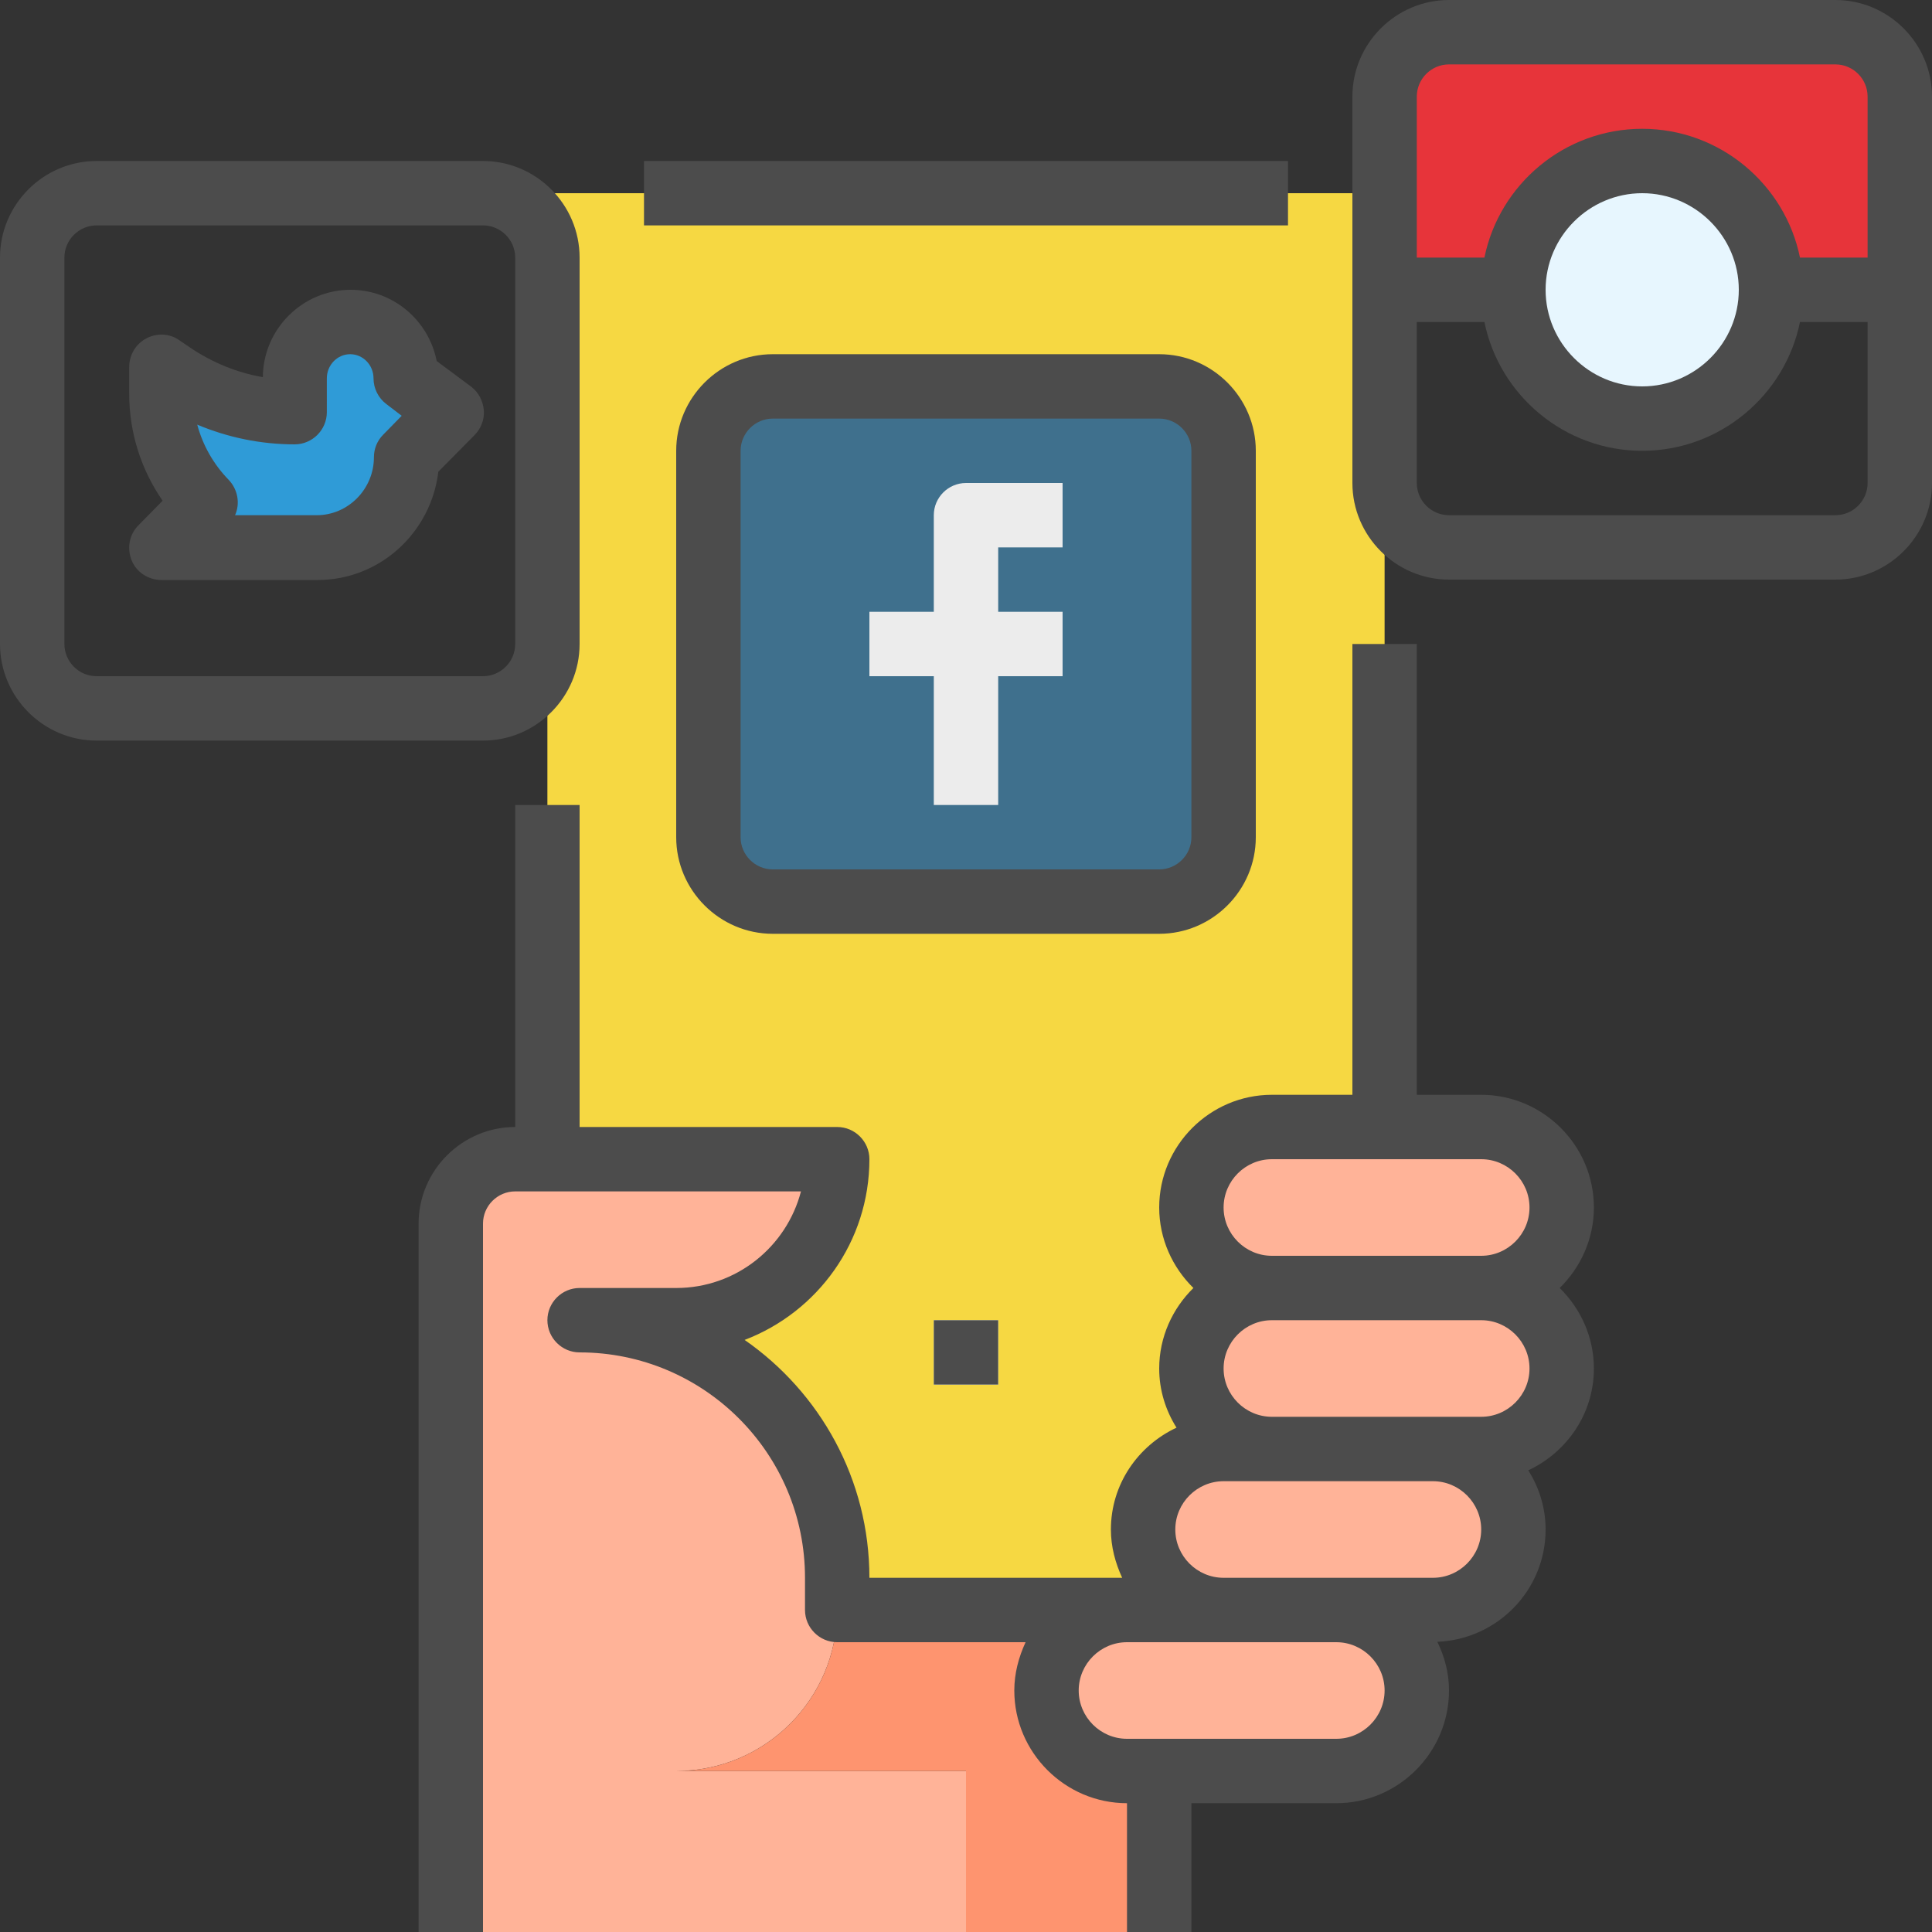
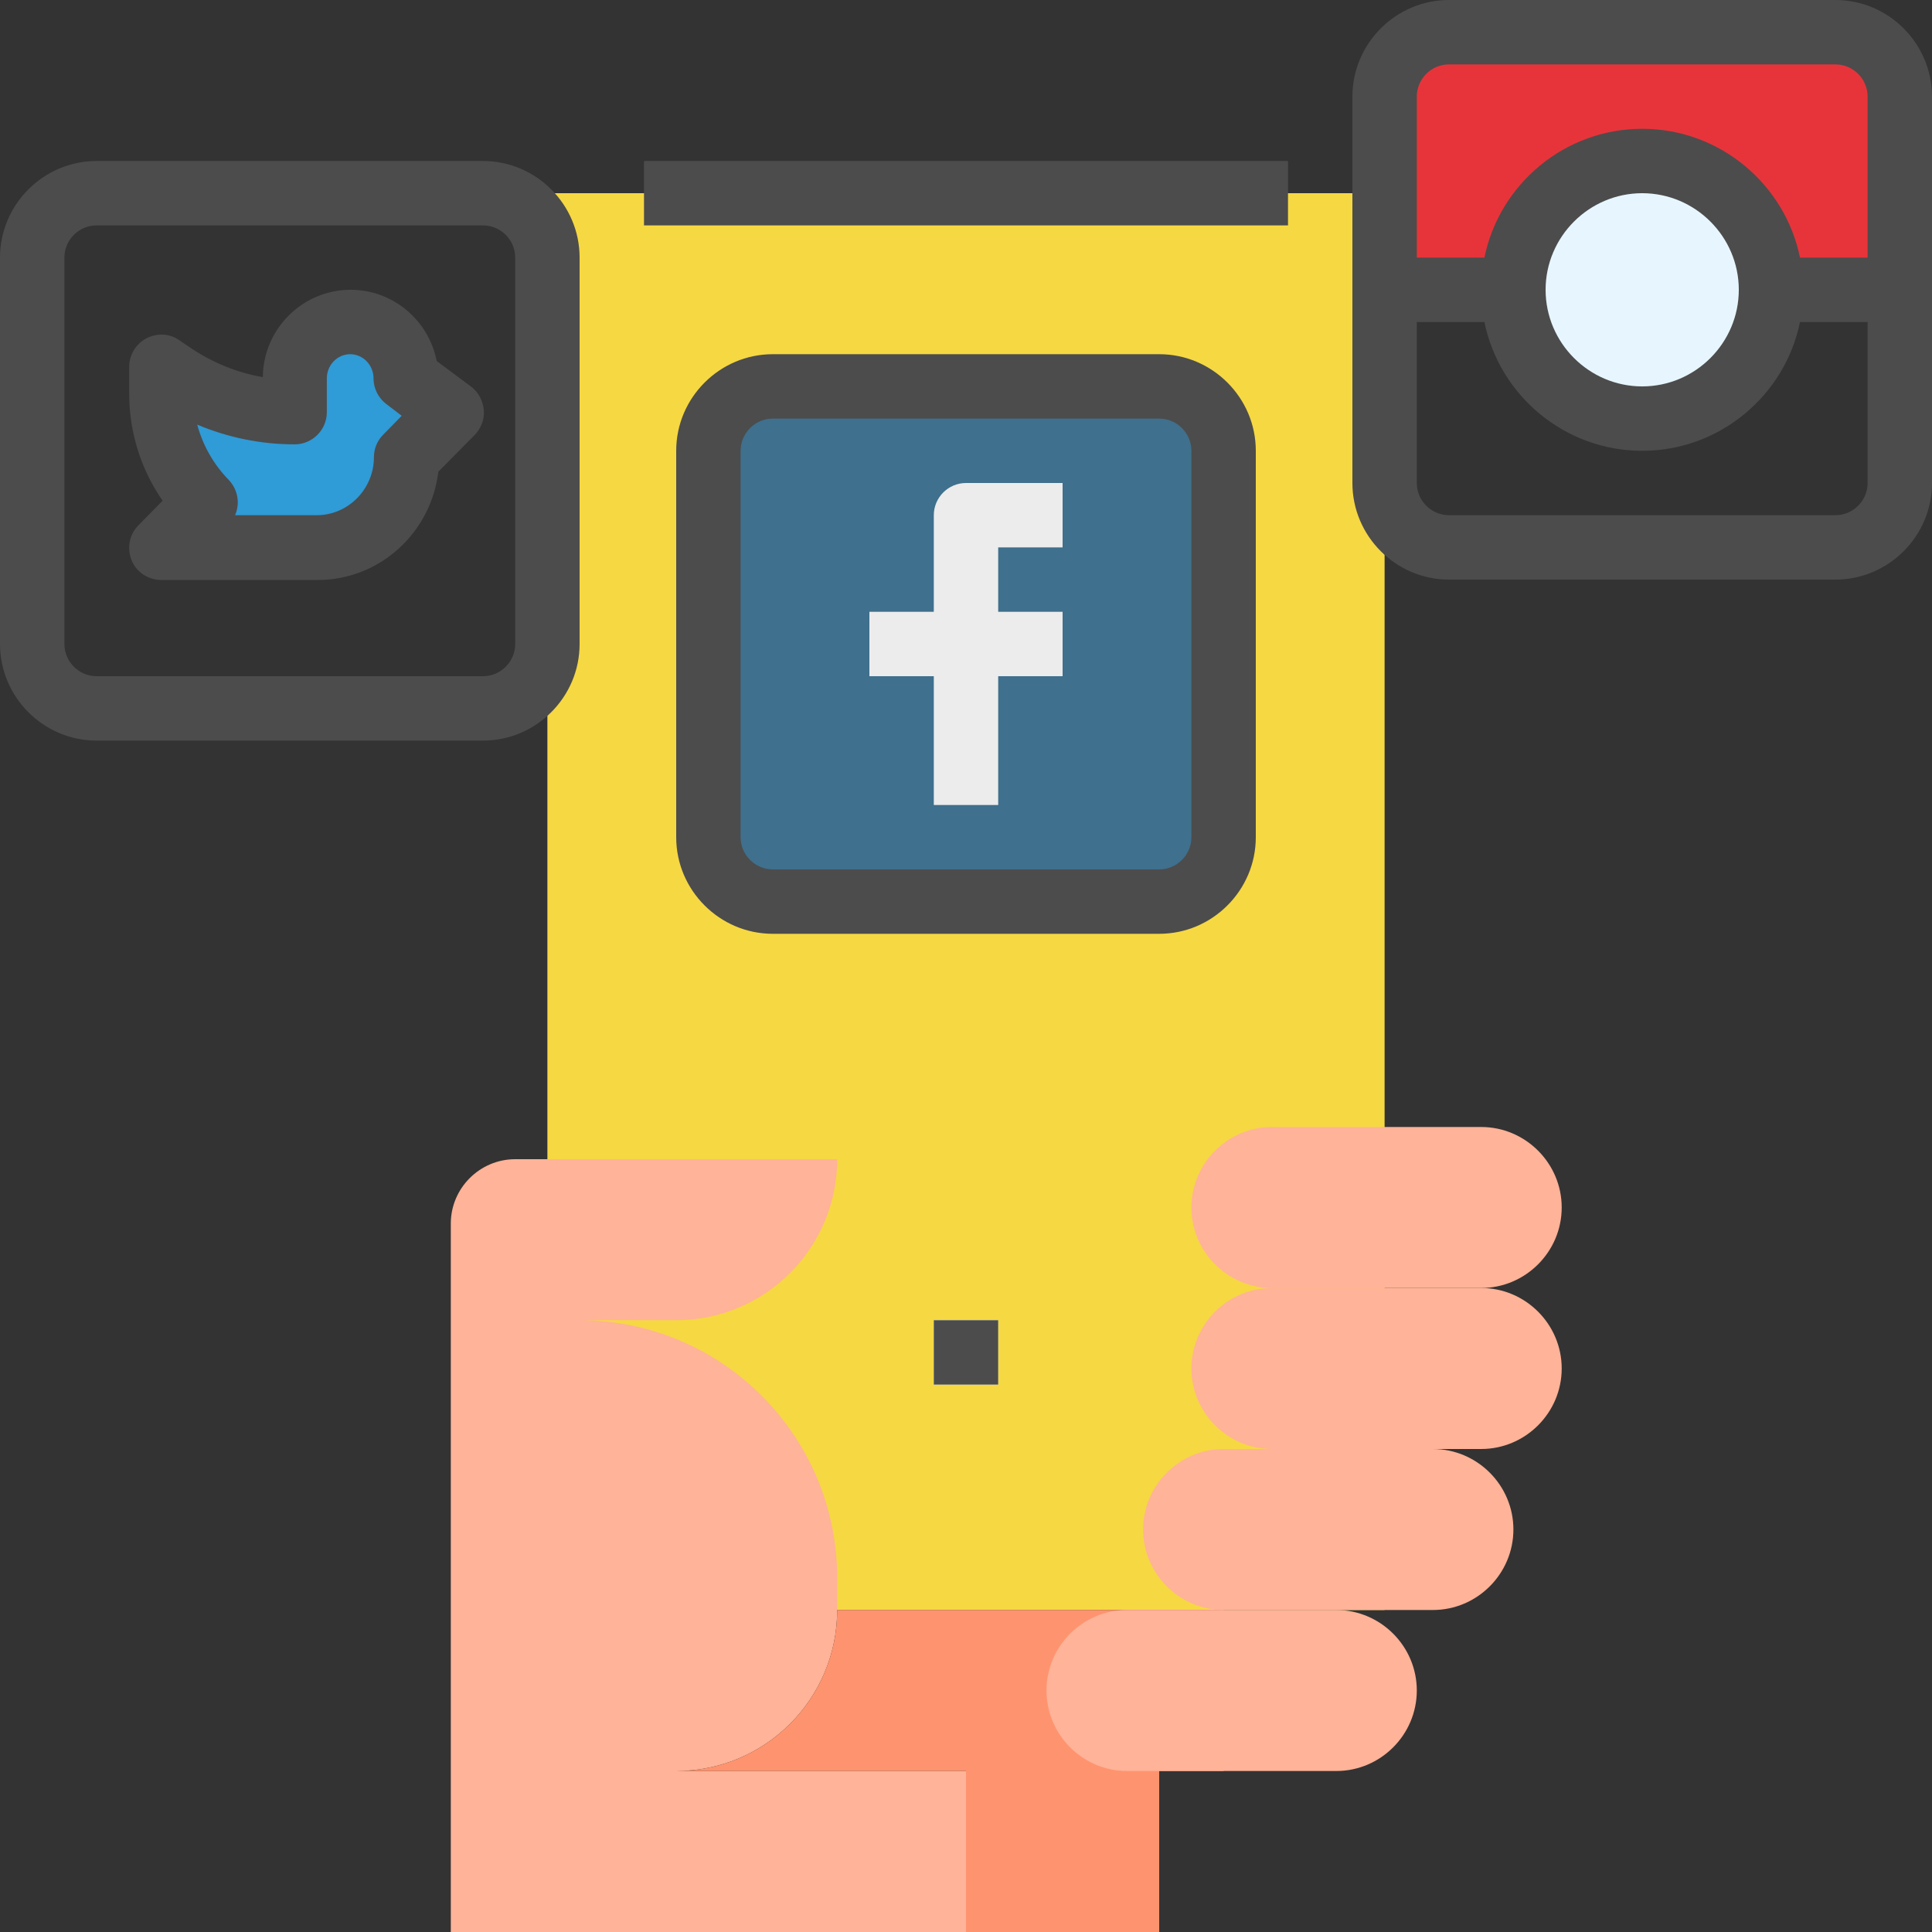
<svg xmlns="http://www.w3.org/2000/svg" version="1.1" id="Capa_1" x="0px" y="0px" viewBox="0 0 480 480" style="enable-background:new 0 0 480 480;" xml:space="preserve">
  <rect x="0" y="0" width="480" height="480" fill="#333333" stroke="none" />
  <style type="text/css">
	.st0{fill:#F6D842;}
	.st1{opacity:0;fill:#DEDFE3;}
	.st2{fill:#3F708D;}
	.st3{fill:#2F9BD7;}
	.st4{opacity:0;}
	.st5{fill:#DEDFE3;}
	.st6{fill:#E7343A;}
	.st7{fill:#E7F6FE;}
	.st8{fill:#FFB398;}
	.st9{fill:#FE946F;}
	.st10{fill:#4C4C4C;}
	.st11{fill:#ECECEC;}
</style>
  <rect x="136" y="48" class="st0" width="208" height="352" />
-   <path class="st1" d="M120,176H24c-8.8,0-16-7.2-16-16V64c0-8.8,7.2-16,16-16h96c8.8,0,16,7.2,16,16v96C136,168.8,128.8,176,120,176z  " />
+   <path class="st1" d="M120,176H24c-8.8,0-16-7.2-16-16c0-8.8,7.2-16,16-16h96c8.8,0,16,7.2,16,16v96C136,168.8,128.8,176,120,176z  " />
  <path class="st2" d="M288,224h-96c-8.8,0-16-7.2-16-16v-96c0-8.8,7.2-16,16-16h96c8.8,0,16,7.2,16,16v96  C304,216.8,296.8,224,288,224z" />
  <path class="st3" d="M40,91.2l2.8,1.9c9,6.1,19.6,9.3,30.4,9.3l0,0V94c0-7.7,6.2-14,13.8-14l0,0c7.6,0,13.8,6.3,13.8,14l11.1,8.4  l-11.1,11.2l0,0c0,12.4-9.9,22.4-22.2,22.4H40l11.1-11.2l0,0C44,117.6,40,107.9,40,97.8V91.2z" />
  <g class="st4">
    <path class="st5" d="M264,136v-16h-24c-4.4,0-8,3.6-8,8v24h-16v16h16v32h16v-32h16v-16h-16v-16H264z" />
    <path class="st5" d="M408,104c-17.7,0-32-14.3-32-32h-32v48c0,8.8,7.2,16,16,16h96c8.8,0,16-7.2,16-16V72h-32   C440,89.7,425.7,104,408,104z" />
  </g>
  <path class="st6" d="M456,8h-96c-8.8,0-16,7.2-16,16v48h32c0-17.7,14.3-32,32-32s32,14.3,32,32h32V24C472,15.2,464.8,8,456,8z" />
  <g>
    <circle class="st7" cx="408" cy="72" r="32" />
    <rect x="232" y="328" class="st7" width="16" height="16" />
  </g>
  <path class="st8" d="M168,440c22.1,0,40-17.9,40-40v-8c0-35.3-28.7-64-64-64h24c22.1,0,40-17.9,40-40h-80c-8.8,0-16,7.2-16,16v176  h128v-40H168z" />
  <path class="st9" d="M208,400c0,22.1-17.9,40-40,40h72v40h48v-40h16v-40H208z" />
  <g>
    <path class="st8" d="M368,320h-52c-11,0-20-9-20-20l0,0c0-11,9-20,20-20h52c11,0,20,9,20,20l0,0C388,311,379,320,368,320z" />
    <path class="st8" d="M368,360h-52c-11,0-20-9-20-20l0,0c0-11,9-20,20-20h52c11,0,20,9,20,20l0,0C388,351,379,360,368,360z" />
    <path class="st8" d="M356,400h-52c-11,0-20-9-20-20l0,0c0-11,9-20,20-20h52c11,0,20,9,20,20l0,0C376,391,367,400,356,400z" />
    <path class="st8" d="M332,440h-52c-11,0-20-9-20-20l0,0c0-11,9-20,20-20h52c11,0,20,9,20,20l0,0C352,431,343,440,332,440z" />
  </g>
  <rect x="160" y="40" class="st10" width="160" height="16" />
-   <path class="st10" d="M396,300c0-15.4-12.6-28-28-28h-16V160h-16v112h-20c-15.4,0-28,12.6-28,28c0,7.8,3.3,14.9,8.5,20  c-5.2,5.1-8.5,12.2-8.5,20c0,5.4,1.6,10.4,4.3,14.7c-9.6,4.5-16.3,14.1-16.3,25.3c0,4.3,1.1,8.3,2.8,12H216  c0-24.5-12.3-46.1-31-59.1c18.1-6.9,31-24.4,31-44.9c0-4.4-3.6-8-8-8h-64v-80h-16v80c-13.2,0-24,10.8-24,24v176h16V304  c0-4.4,3.6-8,8-8h71c-3.6,13.8-16.1,24-31,24h-24c-4.4,0-8,3.6-8,8s3.6,8,8,8c30.9,0,56,25.1,56,56v8c0,4.4,3.6,8,8,8h46.8  c-1.7,3.7-2.8,7.7-2.8,12c0,15.4,12.6,28,28,28v32h16v-32h32h4c15.4,0,28-12.6,28-28c0-4.4-1.1-8.4-2.9-12.1  C372,407.3,384,395.1,384,380c0-5.4-1.6-10.4-4.3-14.7c9.6-4.5,16.3-14.1,16.3-25.3c0-7.8-3.3-14.9-8.5-20  C392.7,314.9,396,307.8,396,300z M332,432h-4h-40h-8c-6.6,0-12-5.4-12-12s5.4-12,12-12h24h28c6.6,0,12,5.4,12,12S338.6,432,332,432z   M356,392h-24h-28c-6.6,0-12-5.4-12-12s5.4-12,12-12h12h40c6.6,0,12,5.4,12,12S362.6,392,356,392z M380,340c0,6.6-5.4,12-12,12h-12  h-40c-6.6,0-12-5.4-12-12s5.4-12,12-12h52C374.6,328,380,333.4,380,340z M316,312c-6.6,0-12-5.4-12-12s5.4-12,12-12h52  c6.6,0,12,5.4,12,12s-5.4,12-12,12H316z" />
  <path class="st10" d="M108.5,89.7C106.5,79.6,97.7,72,87.1,72c-11.9,0-21.7,9.7-21.8,21.7c-6.4-1.1-12.5-3.6-18-7.3l-2.8-1.9  c-2.4-1.7-5.6-1.8-8.2-0.4c-2.6,1.4-4.2,4.1-4.2,7.1v6.6c0,9.6,2.9,18.8,8.3,26.6l-6,6.1c-2.3,2.3-2.9,5.7-1.7,8.7  c1.2,3,4.2,4.9,7.4,4.9h38.8c15.5,0,28.2-11.8,30-26.9l9-9.1c1.6-1.6,2.5-3.9,2.3-6.2c-0.2-2.3-1.3-4.4-3.1-5.8L108.5,89.7z   M95.2,108c-1.5,1.5-2.3,3.5-2.3,5.6c0,7.9-6.4,14.4-14.2,14.4H58.4c1.3-2.9,0.7-6.4-1.6-8.8c-3.7-3.8-6.4-8.5-7.8-13.7  c7.6,3.2,15.8,4.9,24.2,4.9c4.4,0,8-3.6,8-8V94c0-3.3,2.6-6,5.8-6s5.8,2.7,5.8,6c0,2.5,1.2,4.9,3.2,6.4l3.8,2.9L95.2,108z" />
  <path class="st11" d="M232,128v24h-16v16h16v32h16v-32h16v-16h-16v-16h16v-16h-24C235.6,120,232,123.6,232,128z" />
  <path class="st10" d="M312,208v-96c0-13.2-10.8-24-24-24h-96c-13.2,0-24,10.8-24,24v96c0,13.2,10.8,24,24,24h96  C301.2,232,312,221.2,312,208z M184,208v-96c0-4.4,3.6-8,8-8h96c4.4,0,8,3.6,8,8v96c0,4.4-3.6,8-8,8h-96  C187.6,216,184,212.4,184,208z" />
  <path class="st10" d="M144,160V64c0-13.2-10.8-24-24-24H24C10.8,40,0,50.8,0,64v96c0,13.2,10.8,24,24,24h96  C133.2,184,144,173.2,144,160z M16,160V64c0-4.4,3.6-8,8-8h96c4.4,0,8,3.6,8,8v96c0,4.4-3.6,8-8,8H24C19.6,168,16,164.4,16,160z" />
  <path class="st10" d="M456,0h-96c-13.2,0-24,10.8-24,24v96c0,13.2,10.8,24,24,24h96c13.2,0,24-10.8,24-24V24C480,10.8,469.2,0,456,0  z M360,16h96c4.4,0,8,3.6,8,8v40h-16.8c-3.7-18.2-19.9-32-39.2-32s-35.5,13.8-39.2,32H352V24C352,19.6,355.6,16,360,16z M432,72  c0,13.2-10.8,24-24,24s-24-10.8-24-24s10.8-24,24-24S432,58.8,432,72z M456,128h-96c-4.4,0-8-3.6-8-8V80h16.8  c3.7,18.2,19.9,32,39.2,32s35.5-13.8,39.2-32H464v40C464,124.4,460.4,128,456,128z" />
  <rect x="232" y="328" class="st10" width="16" height="16" />
</svg>